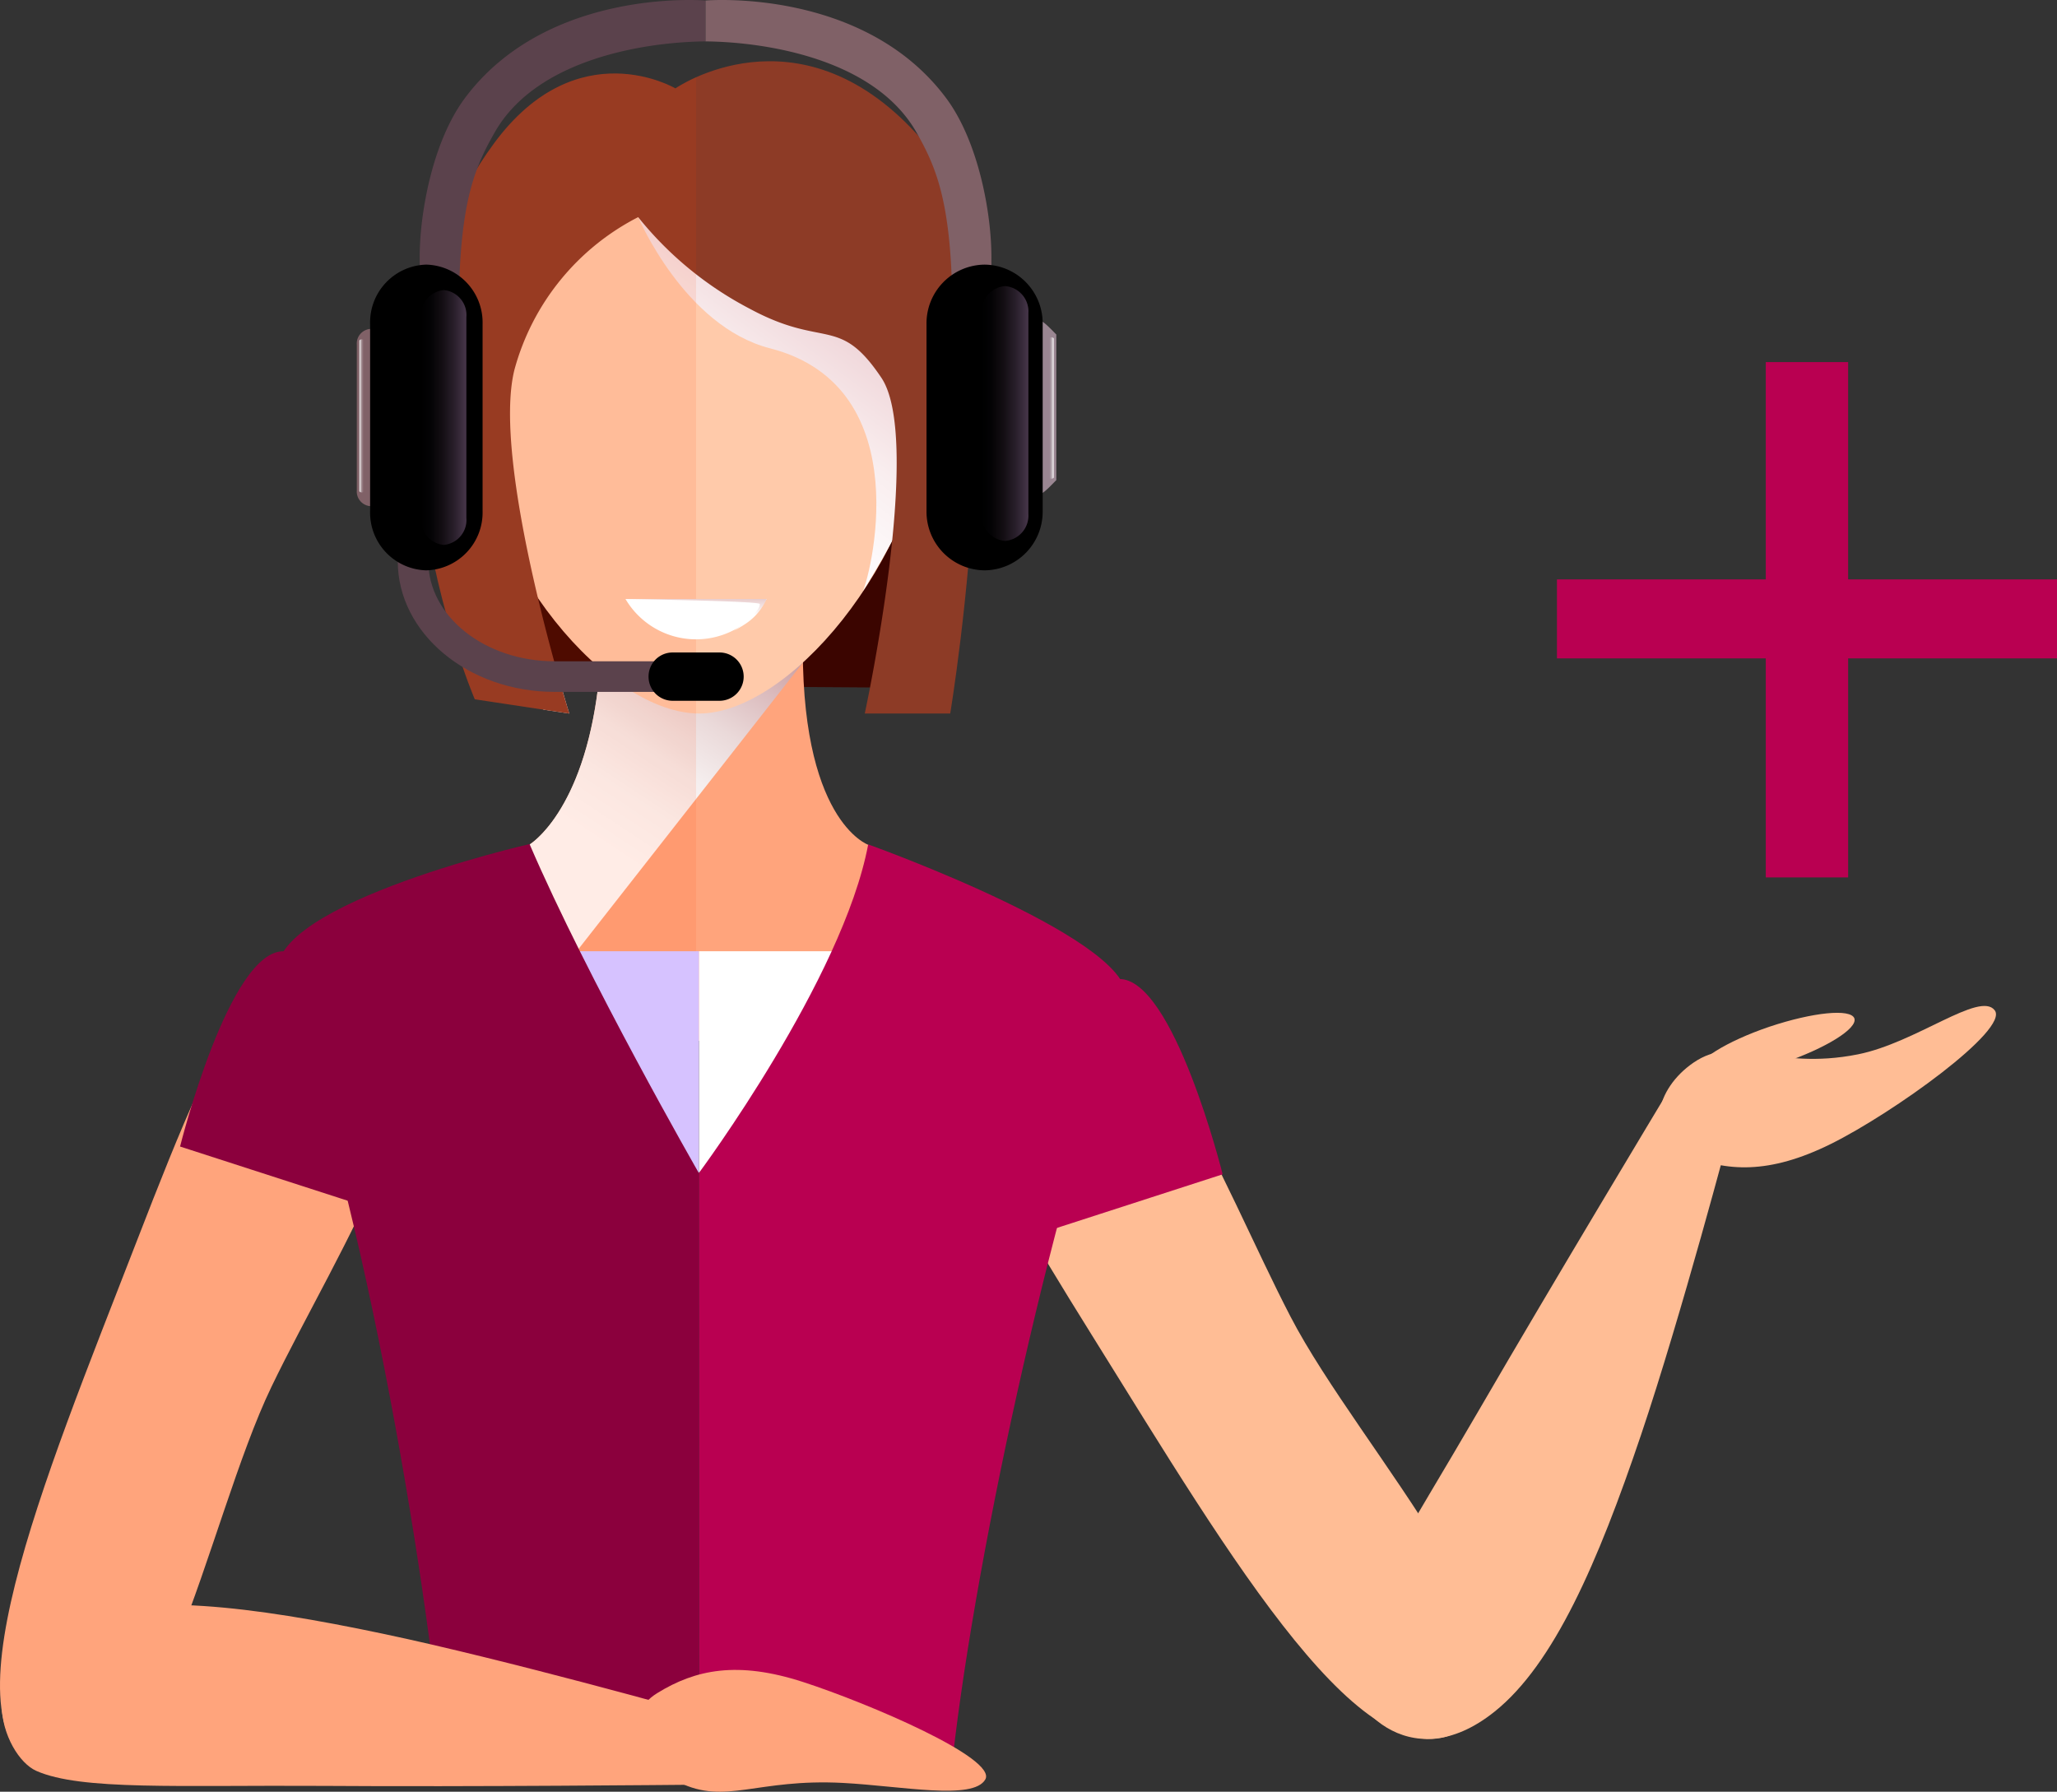
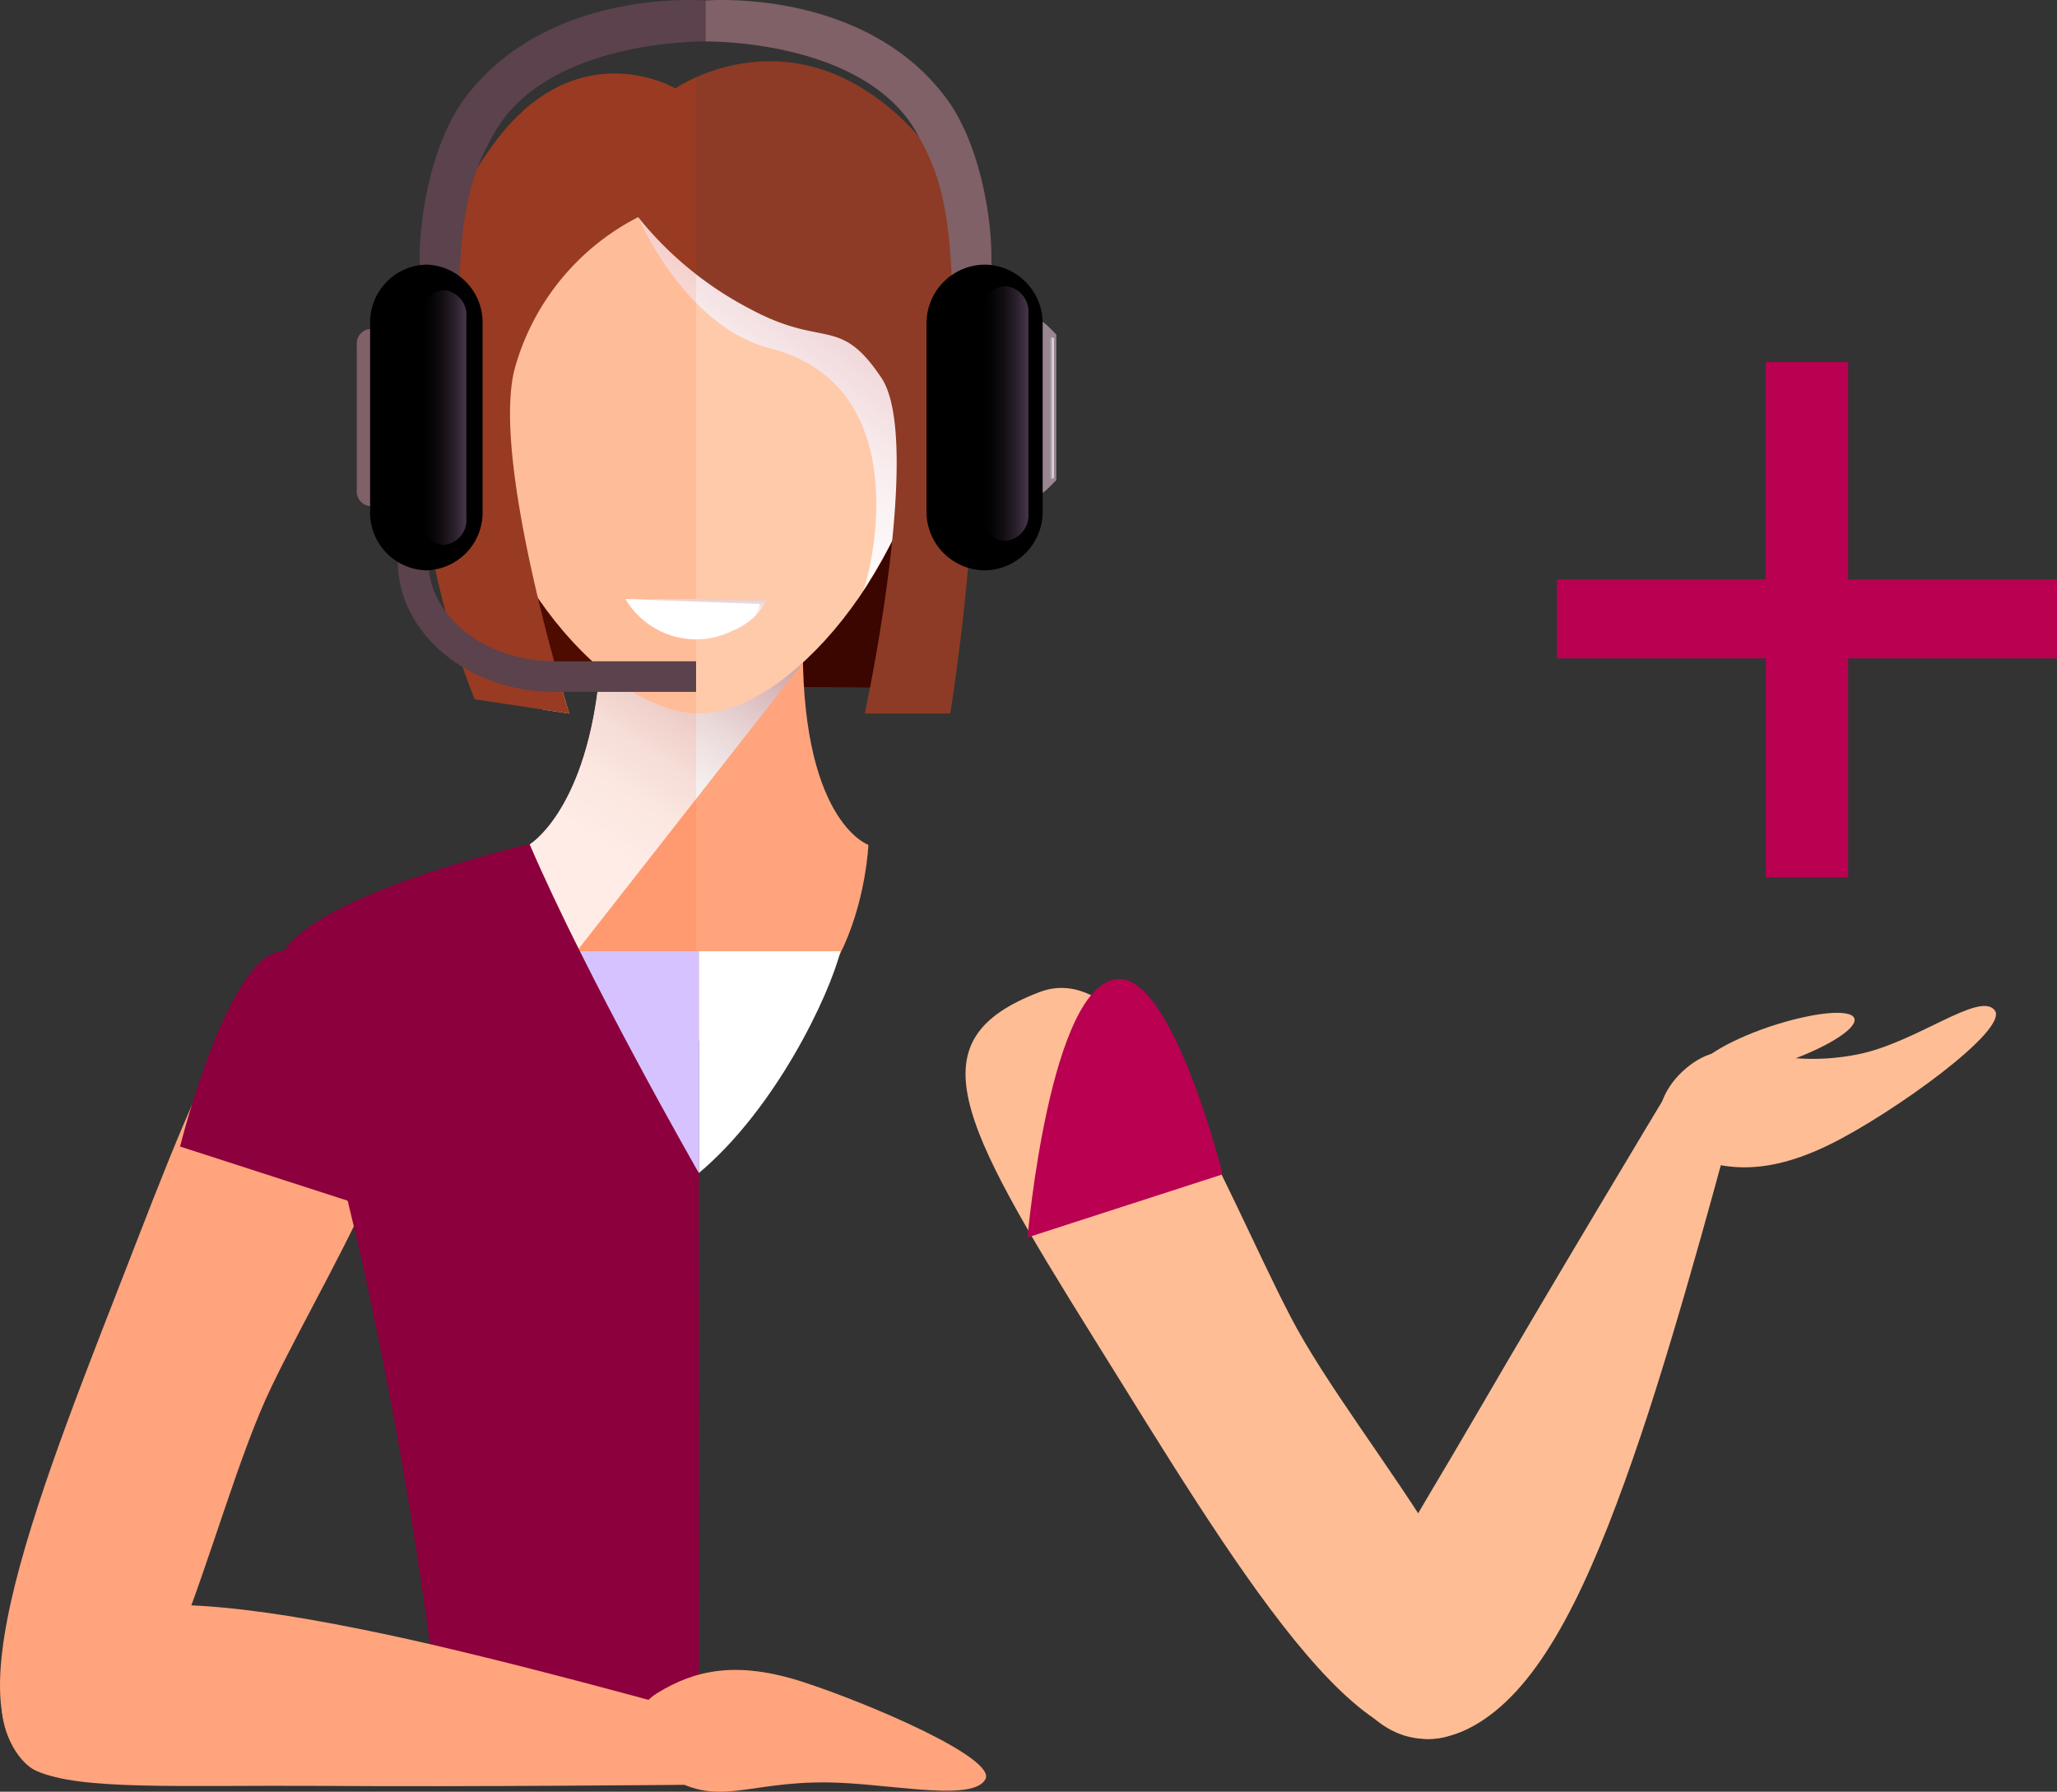
<svg xmlns="http://www.w3.org/2000/svg" xmlns:xlink="http://www.w3.org/1999/xlink" width="197.348" height="171.904" viewBox="0 0 197.348 171.904">
  <rect x="0" y="0" width="197.348" height="171.904" fill="#333333" stroke="none" />
  <defs>
    <clipPath id="a">
      <path d="M410.945,206.625s7.346-44.044-3.222-55.611c-11.465-12.508-23.143-4.365-23.143-4.365s-9.375-5.546-17.348,5.2c-15.715,21.138-1.9,53.41-1.9,53.41l9.067,1.369s-.328-1.038-.8-2.7l3.579.02c-1.451,12.171-6.584,15.243-6.584,15.243s.015,18.254,16.269,18.837c15.466.554,16.231-18.8,16.231-18.8s-5.3-1.9-6.147-15.146l6.308.047c-.3,1.554-.513,2.5-.513,2.5Z" transform="translate(-359.719 -144.044)" fill="none" />
    </clipPath>
    <linearGradient id="b" x1="0.196" y1="0.796" x2="0.95" y2="-0.071" gradientUnits="objectBoundingBox">
      <stop offset="0.329" stop-color="#fff" />
      <stop offset="0.458" stop-color="#fcfafa" />
      <stop offset="0.593" stop-color="#f5eeee" />
      <stop offset="0.732" stop-color="#ead9d9" />
      <stop offset="0.872" stop-color="#dbbbbd" />
      <stop offset="1" stop-color="#c99a9c" />
    </linearGradient>
    <linearGradient id="c" x1="0.586" y1="0.202" x2="0.251" y2="0.873" gradientUnits="objectBoundingBox">
      <stop offset="0" stop-color="#eac2c7" />
      <stop offset="0.22" stop-color="#f1d9dc" />
      <stop offset="0.488" stop-color="#f9eeef" />
      <stop offset="0.751" stop-color="#fdfafb" />
      <stop offset="1" stop-color="#fff" />
    </linearGradient>
    <linearGradient id="d" y1="0.5" x2="1" y2="0.5" gradientUnits="objectBoundingBox">
      <stop offset="0" />
      <stop offset="0.21" stop-color="#040305" />
      <stop offset="0.465" stop-color="#130e13" />
      <stop offset="0.741" stop-color="#2a202c" />
      <stop offset="1" stop-color="#47364a" />
    </linearGradient>
    <linearGradient id="e" x1="0" y1="0.5" x2="1" y2="0.5" xlink:href="#d" />
    <linearGradient id="f" x1="0.461" y1="0.463" x2="0.528" y2="-0.33" gradientUnits="objectBoundingBox">
      <stop offset="0" stop-color="#fff" />
      <stop offset="1" stop-color="#dbaeae" />
    </linearGradient>
    <linearGradient id="g" y1="0.5" x2="1" y2="0.5" gradientUnits="objectBoundingBox">
      <stop offset="0" stop-color="#9a8692" />
      <stop offset="0.19" stop-color="#9d8995" />
      <stop offset="0.371" stop-color="#a6959f" />
      <stop offset="0.548" stop-color="#b6a8b0" />
      <stop offset="0.722" stop-color="#cdc3c9" />
      <stop offset="0.893" stop-color="#e9e5e8" />
      <stop offset="1" stop-color="#fff" />
    </linearGradient>
    <linearGradient id="h" x1="0.002" y1="0.5" x2="1.002" y2="0.5" gradientUnits="objectBoundingBox">
      <stop offset="0" stop-color="#fff" />
      <stop offset="0.063" stop-color="#eeeaeb" />
      <stop offset="0.212" stop-color="#cdc0c3" />
      <stop offset="0.364" stop-color="#b19ea1" />
      <stop offset="0.518" stop-color="#9b8388" />
      <stop offset="0.673" stop-color="#8c7075" />
      <stop offset="0.832" stop-color="#83646a" />
      <stop offset="1" stop-color="#806167" />
    </linearGradient>
  </defs>
  <g transform="translate(-346.094 -142.04)">
    <g transform="translate(346.094 142.04)">
      <g transform="translate(39.938 5.876)">
        <g clip-path="url(#a)">
          <path d="M363.059,148.111H402.79V196.3l-40.561-.278Z" transform="translate(-354.872 -136.189)" fill="#3b0500" />
          <path d="M363.43,185.48s6.663-3.954,6.953-20.822c.067-4.541,19.37-4.025,19.268.513-.407,18.069,6.279,20.344,6.279,20.344s-.765,19.356-16.231,18.8C363.445,203.733,363.43,185.48,363.43,185.48Z" transform="translate(-352.551 -110.332)" fill="#ffa47c" />
          <path d="M398.845,163.723l-23.837,30.423-16.338-11.7,20.088-18.721Z" transform="translate(-361.745 -106.037)" fill="url(#b)" style="mix-blend-mode:multiply;isolation:isolate" />
          <path d="M406.636,174.355c-1.873,16.785-14.334,30.554-22.642,30.554-8.492,0-20.9-13.484-22.63-30.554-1.662-16.167,10.143-29.422,22.63-29.422S408.438,158.212,406.636,174.355Z" transform="translate(-356.846 -142.328)" fill="#ffcaaa" />
          <path d="M366.981,150.122s4.423,10.477,12.64,12.587c14.587,3.735,9.451,22.566,8.847,23.451s3.776-5.88,4.341-8.308,2.568-14.774-1.826-19.787C378.273,143.553,366.981,150.122,366.981,150.122Z" transform="translate(-345.693 -135.17)" fill="url(#c)" style="mix-blend-mode:multiply;isolation:isolate" />
          <path d="M381.007,159a33.668,33.668,0,0,0,10.723,8.8c7.17,3.864,8.551.56,12.611,6.613s-1.595,32.213-1.595,32.213h8.2s7.346-44.044-3.222-55.611c-11.465-12.508-23.143-4.365-23.143-4.365s-9.375-5.546-17.348,5.2c-15.715,21.138-1.9,53.41-1.9,53.41l9.067,1.369s-7.551-24.07-5.25-33.04A23.294,23.294,0,0,1,381.007,159Z" transform="translate(-359.719 -144.044)" fill="#8d3b26" />
          <rect width="47.621" height="123.833" transform="translate(-20.778 -18.789)" fill="#ff4500" opacity="0.1" style="mix-blend-mode:color-burn;isolation:isolate" />
        </g>
      </g>
      <path d="M387.732,180.236H374.154c-8.293,0-15.041-5.622-15.041-12.535V156.633h2.931V167.7c0,5.294,5.435,9.6,12.109,9.6h13.578Z" transform="translate(-320.951 -113.855)" fill="#5b424c" />
      <g transform="translate(34.231)">
        <path d="M363.937,181.121a103.981,103.981,0,0,1-.243-13.549c.384-6.991,1.639-9.861,3.339-12.839,4.063-7.138,14.657-8.671,20.224-8.721V142.09s-15.193-1.307-23.131,9.421c-3.06,4.157-4.295,10.96-4.295,15.187,0,9.014.1,14.217.1,14.217Z" transform="translate(-353.797 -142.04)" fill="#5b424c" />
        <path d="M392.511,181.121a104.272,104.272,0,0,0,.24-13.549c-.393-6.991-1.645-9.861-3.333-12.839-4.069-7.138-14.666-8.671-20.232-8.721V142.09s15.187-1.307,23.126,9.421c3.063,4.157,4.3,10.96,4.3,15.187,0,9.014-.094,14.217-.094,14.217Z" transform="translate(-335.727 -142.04)" fill="#806167" />
        <path d="M360.311,168.29a1.408,1.408,0,0,1-1.263,1.516h0a1.41,1.41,0,0,1-1.275-1.516V154.322a1.407,1.407,0,0,1,1.275-1.516h0a1.4,1.4,0,0,1,1.263,1.516Z" transform="translate(-357.772 -121.246)" fill="#806167" />
        <path d="M382.937,167.956c-.829.838-1.41,1.513-2.134,1.513h0a1.417,1.417,0,0,1-1.313-1.513V153.985a1.42,1.42,0,0,1,1.313-1.513h0c.724,0,1.3.68,2.134,1.513Z" transform="translate(-315.826 -121.892)" fill="#9a8692" />
        <path d="M369,174.354a5.548,5.548,0,0,1-5.4,5.678h0a5.535,5.535,0,0,1-5.391-5.678V156.394A5.543,5.543,0,0,1,363.6,150.7h0a5.556,5.556,0,0,1,5.4,5.693Z" transform="translate(-356.932 -125.312)" />
        <path d="M376.418,174.354a5.625,5.625,0,0,0,5.57,5.678h0a5.622,5.622,0,0,0,5.575-5.678V156.394a5.629,5.629,0,0,0-5.575-5.693h0a5.632,5.632,0,0,0-5.57,5.693Z" transform="translate(-321.76 -125.312)" />
        <path d="M364.211,173.39a2.4,2.4,0,0,1-2.163,2.594h0a2.4,2.4,0,0,1-2.166-2.594V154.125a2.4,2.4,0,0,1,2.166-2.591h0a2.4,2.4,0,0,1,2.163,2.591Z" transform="translate(-353.699 -123.703)" fill="url(#d)" style="mix-blend-mode:exclusion;isolation:isolate" />
        <path d="M382.7,173.264a2.435,2.435,0,0,1-2.234,2.591h0a2.433,2.433,0,0,1-2.24-2.591V154a2.432,2.432,0,0,1,2.24-2.594h0A2.434,2.434,0,0,1,382.7,154Z" transform="translate(-318.268 -123.958)" fill="url(#e)" />
      </g>
-       <path d="M376.444,165.711a2.319,2.319,0,0,1-2.316,2.319h-4.5a2.311,2.311,0,0,1-2.31-2.319h0a2.308,2.308,0,0,1,2.31-2.316h4.5a2.317,2.317,0,0,1,2.316,2.316Z" transform="translate(-305.096 -100.795)" />
      <path d="M366.567,161.645H380.1a7.855,7.855,0,0,1-13.537,0Z" transform="translate(-306.554 -104.175)" fill="#fff" />
-       <path d="M366.567,161.645H380.1a5.6,5.6,0,0,1-2.2,2.495c-.24.167-.944.56-.944.56s2.594-1.791,2.489-2.577C379.4,161.836,366.567,161.645,366.567,161.645Z" transform="translate(-306.554 -104.175)" fill="url(#f)" />
+       <path d="M366.567,161.645H380.1a5.6,5.6,0,0,1-2.2,2.495c-.24.167-.944.56-.944.56s2.594-1.791,2.489-2.577Z" transform="translate(-306.554 -104.175)" fill="url(#f)" />
      <path d="M380.9,166.518c0,.07-.106.126-.243.126h0c-.141,0-.237-.056-.237-.126V153.2c0-.07.1-.123.237-.123h0c.138,0,.243.053.243.123Z" transform="translate(-279.808 -120.715)" fill="url(#g)" />
-       <path d="M358.346,167.708c0,.07-.111.132-.252.132h0c-.126,0-.238-.062-.238-.132V153.277c0-.07.112-.132.238-.132h0c.141,0,.252.062.252.132Z" transform="translate(-323.378 -120.592)" fill="url(#h)" />
      <g transform="translate(159.189 96.515)">
        <path d="M403.687,180.4c-3.655,2.506-4.731,7.109-.8,8.8s8.056,1.932,13.965-.991c5.951-2.946,17.178-11,15.724-12.836-1.439-1.85-7.525,3.116-13.112,4.233C411.323,181.23,407.8,177.578,403.687,180.4Z" transform="translate(-400.399 -174.965)" fill="#ffbd95" />
        <path d="M409.815,180c4.133-1.407,7.2-3.31,6.868-4.28-.361-.953-3.984-.586-8.137.8-4.136,1.4-7.2,3.318-6.859,4.265S405.673,181.4,409.815,180Z" transform="translate(-397.965 -174.532)" fill="#ffbd95" />
      </g>
      <path d="M382.589,176.027c-10.761-6.748-14.431.917-23.425,24.131-8.994,23.193-19.139,47.245-8.539,50.877S365.871,227,372.144,213.988C378.4,200.982,391.266,181.473,382.589,176.027Z" transform="translate(-346.094 -80.947)" fill="#ffa47c" />
      <path d="M384.768,174.782c-11.854,4.552-7.927,12.089,5.241,33.218,13.162,21.112,26.318,43.651,35.581,37.36,9.263-6.311-10.075-26.62-16.718-39.45C402.213,193.109,394.33,171.109,384.768,174.782Z" transform="translate(-285.061 -79.591)" fill="#ffbd95" />
      <path d="M361.975,173.176c-5.276-.214-9.987,18.732-9.987,18.732l18.714,6.05S368.553,173.422,361.975,173.176Z" transform="translate(-334.712 -81.907)" fill="#8b003d" />
      <path d="M388.454,174.085c5.271-.211,9.99,18.734,9.99,18.734l-18.72,6.056S381.881,174.337,388.454,174.085Z" transform="translate(-281.143 -80.152)" fill="#b90051" />
      <g transform="translate(67.048 91.266)">
        <path d="M382.554,173.174H368.967v21.279C376.366,188.238,381.463,177.451,382.554,173.174Z" transform="translate(-368.967 -173.174)" fill="#fff" />
      </g>
      <g transform="translate(53.529 91.266)">
        <path d="M364.355,173.174h13.52v21.279C370.511,188.238,365.443,177.451,364.355,173.174Z" transform="translate(-364.355 -173.174)" fill="#d6c2ff" />
      </g>
-       <path d="M385.213,169.677c-2.424,12.919-16.246,31.53-16.246,31.53l.017,57.868h24.158c1.914-19.06,9.448-54.1,16.718-74.2C411.909,179.219,385.213,169.677,385.213,169.677Z" transform="translate(-301.919 -88.662)" fill="#b90051" />
      <path d="M395.645,259.1l-.017-57.868s-10.679-18.611-16.243-31.565c0,0-27.071,6.188-23.976,13.3,7.276,16.762,14.144,56.024,15.829,76.137Z" transform="translate(-328.58 -88.685)" fill="#8b003d" />
      <path d="M349.479,210.5c4.3,1.9,13.66,1.354,27.543,1.439,13.877.1,34.889-.106,34.889-.106l.5-6.991s-17.879-5.021-29.674-7.5c-12.734-2.682-23.214-3.954-30-1.384C342.737,199.754,346.249,209.067,349.479,210.5Z" transform="translate(-345.992 -40.595)" fill="#ffa47c" />
      <g transform="translate(61.074 160.215)">
        <path d="M370.986,207.476c-3.969-1.941-5.7-6.332-2.061-8.563,3.65-2.251,7.683-3.1,13.974-1.058s18.649,7.323,17.486,9.351-7.976.636-13.651.334C378.429,207.1,375.48,209.689,370.986,207.476Z" transform="translate(-366.929 -196.695)" fill="#ffa47c" />
      </g>
      <path d="M390.193,232.39c.539-4.664,5.757-12.452,12.725-24.462s17.808-30.011,17.808-30.011L427,181.032s-4.737,17.949-8.595,29.375c-4.16,12.329-8.381,22.009-14.032,26.544C396.029,243.652,389.782,235.9,390.193,232.39Z" transform="translate(-260.961 -72.75)" fill="#ffbd95" />
    </g>
    <g transform="translate(495.467 176.78)">
      <path d="M417.087,153.891h7.9v20.851h20.039v7.575H424.987v21.015h-7.9V182.317H397.051v-7.575h20.036Z" transform="translate(-397.051 -153.891)" fill="#b90051" />
    </g>
  </g>
</svg>